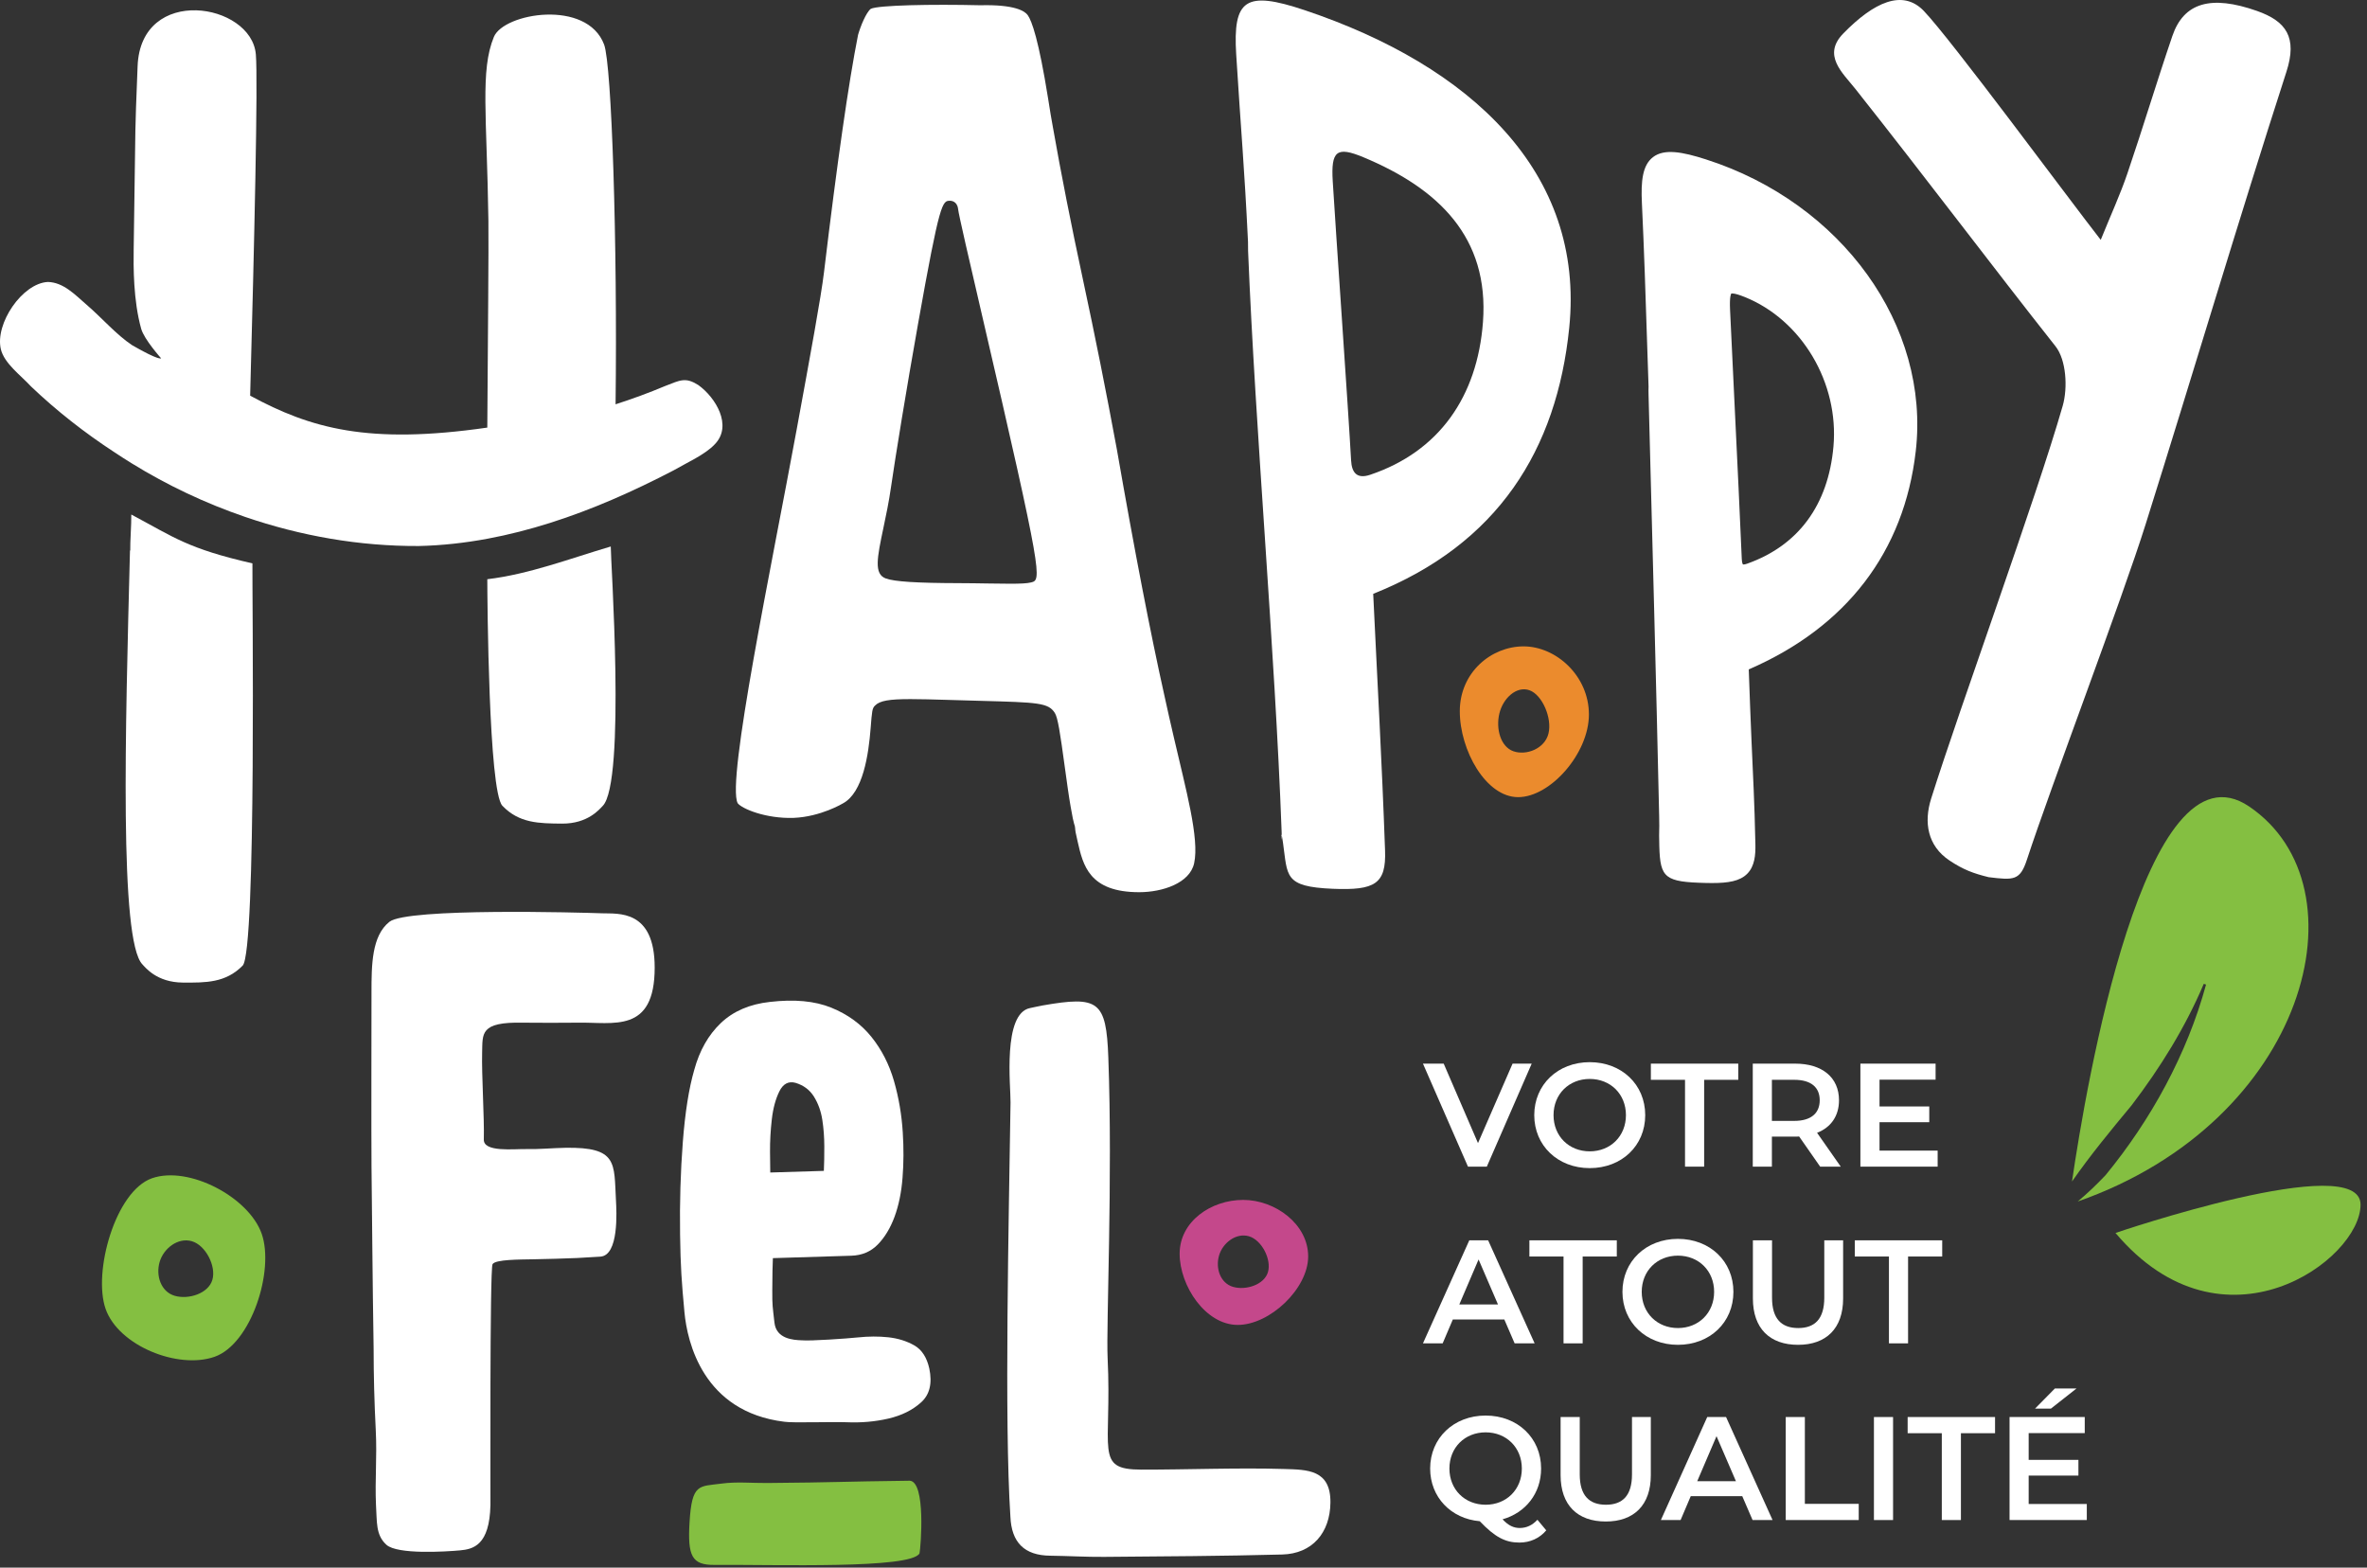
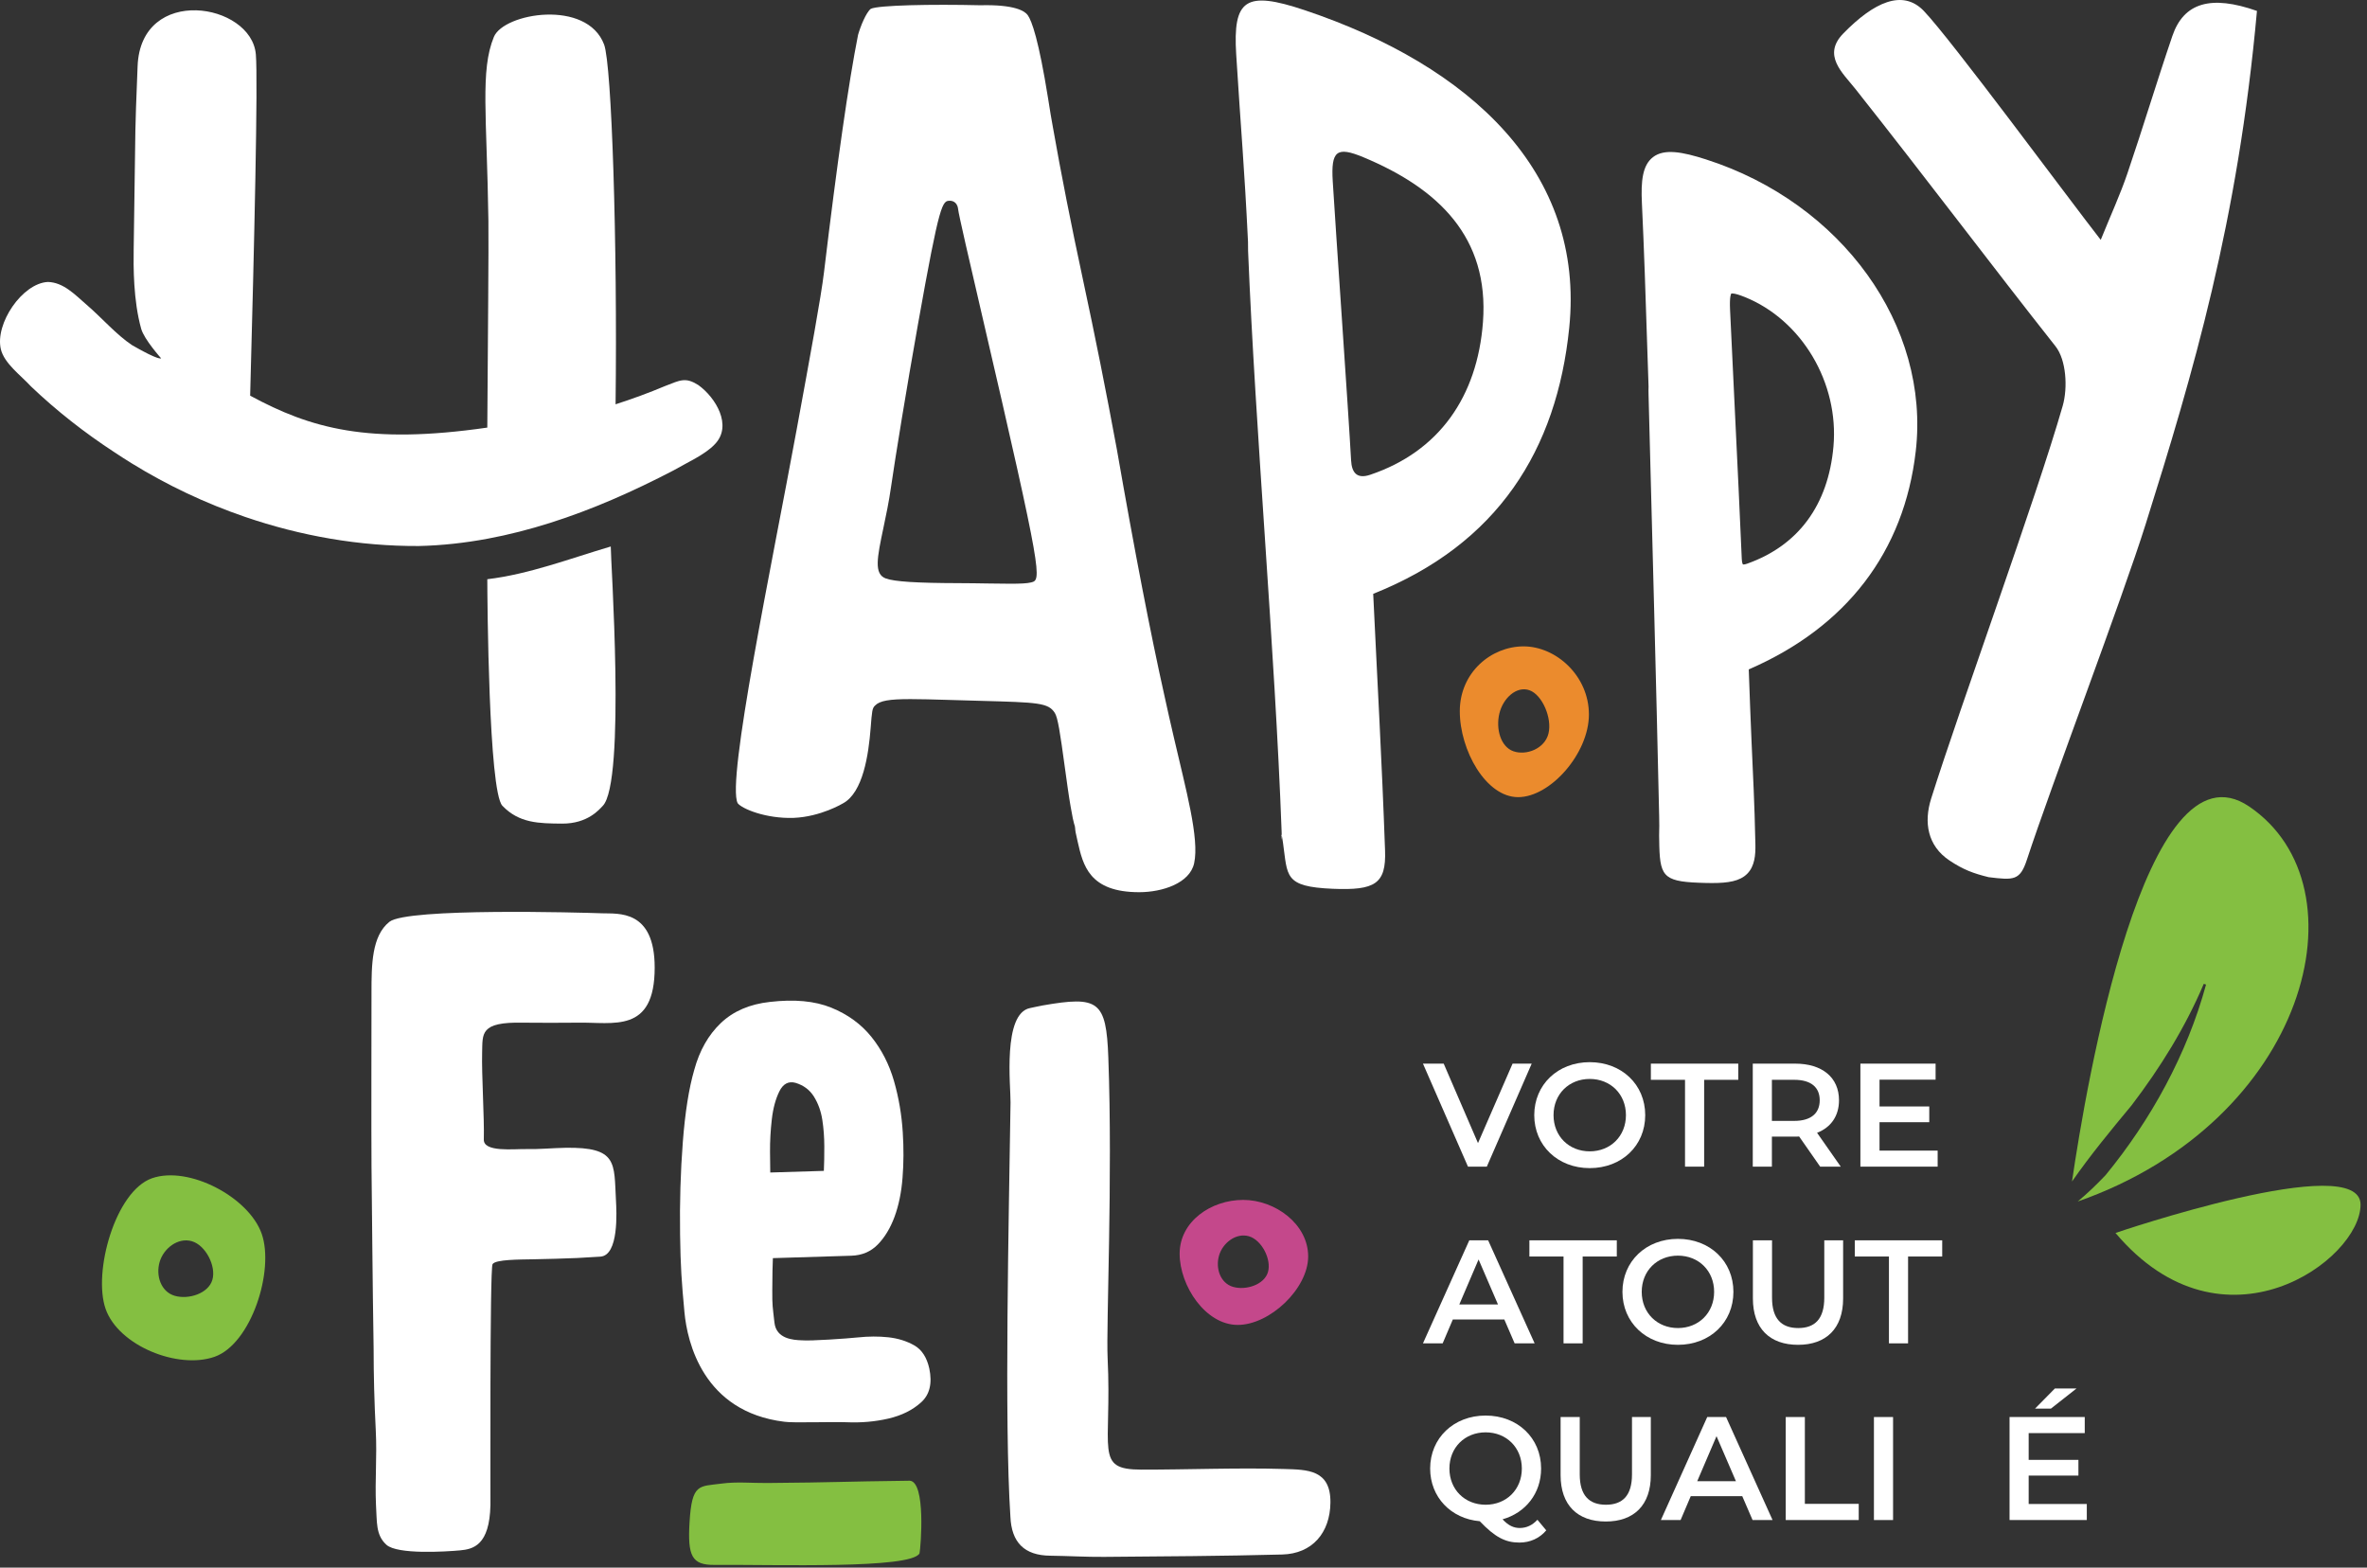
<svg xmlns="http://www.w3.org/2000/svg" width="151" height="100" viewBox="0 0 151 100" fill="none">
  <rect x="0" y="0" width="151" height="100" fill="#333333" stroke="none" />
  <path fill-rule="evenodd" clip-rule="evenodd" d="M97.713 67.849L94.85 74.42H93.648L90.776 67.849H92.099L94.287 72.918L96.493 67.849H97.713Z" fill="white" />
  <path fill-rule="evenodd" clip-rule="evenodd" d="M97.876 71.135C97.876 69.191 99.379 67.755 101.415 67.755C103.452 67.755 104.955 69.182 104.955 71.135C104.955 73.087 103.452 74.514 101.415 74.514C99.379 74.514 97.876 73.078 97.876 71.135ZM103.725 71.135C103.725 69.792 102.739 68.825 101.415 68.825C100.092 68.825 99.106 69.792 99.106 71.135C99.106 72.477 100.092 73.444 101.415 73.444C102.739 73.444 103.725 72.477 103.725 71.135Z" fill="white" />
  <path fill-rule="evenodd" clip-rule="evenodd" d="M107.494 68.881H105.315V67.849H110.891V68.881H108.714V74.42H107.494V68.881Z" fill="white" />
  <path fill-rule="evenodd" clip-rule="evenodd" d="M116.115 74.42L114.773 72.495C114.688 72.505 114.604 72.505 114.519 72.505H113.036V74.42H111.816V67.849H114.519C116.247 67.849 117.317 68.731 117.317 70.186C117.317 71.181 116.809 71.914 115.918 72.261L117.429 74.42H116.115ZM114.463 68.881H113.036V71.501H114.463C115.533 71.501 116.087 71.013 116.087 70.186C116.087 69.359 115.533 68.881 114.463 68.881Z" fill="white" />
  <path fill-rule="evenodd" clip-rule="evenodd" d="M123.61 73.397V74.42H118.682V67.849H123.479V68.872H119.902V70.581H123.075V71.585H119.902V73.397H123.61Z" fill="white" />
  <path fill-rule="evenodd" clip-rule="evenodd" d="M95.967 84.171H92.681L92.033 85.692H90.776L93.732 79.12H94.934L97.9 85.692H96.624L95.967 84.171ZM95.563 83.213L94.324 80.341L93.094 83.213H95.563Z" fill="white" />
  <path fill-rule="evenodd" clip-rule="evenodd" d="M99.744 80.153H97.566V79.12H103.142V80.153H100.964V85.692H99.744V80.153Z" fill="white" />
  <path fill-rule="evenodd" clip-rule="evenodd" d="M103.502 82.407C103.502 80.463 105.005 79.027 107.041 79.027C109.078 79.027 110.581 80.454 110.581 82.407C110.581 84.359 109.078 85.786 107.041 85.786C105.005 85.786 103.502 84.35 103.502 82.407ZM109.351 82.407C109.351 81.064 108.365 80.097 107.041 80.097C105.718 80.097 104.732 81.064 104.732 82.407C104.732 83.749 105.718 84.716 107.041 84.716C108.365 84.716 109.351 83.749 109.351 82.407Z" fill="white" />
  <path fill-rule="evenodd" clip-rule="evenodd" d="M111.824 82.829V79.121H113.045V82.782C113.045 84.134 113.655 84.716 114.716 84.716C115.777 84.716 116.378 84.134 116.378 82.782V79.121H117.58V82.829C117.58 84.744 116.5 85.786 114.707 85.786C112.904 85.786 111.824 84.744 111.824 82.829Z" fill="white" />
  <path fill-rule="evenodd" clip-rule="evenodd" d="M120.503 80.153H118.325V79.12H123.901V80.153H121.723V85.692H120.503V80.153Z" fill="white" />
  <path fill-rule="evenodd" clip-rule="evenodd" d="M98.642 97.621C98.21 98.127 97.619 98.4 96.924 98.4C96.032 98.4 95.366 98.052 94.399 97.038C92.559 96.879 91.235 95.499 91.235 93.678C91.235 91.735 92.737 90.298 94.774 90.298C96.811 90.298 98.313 91.725 98.313 93.678C98.313 95.264 97.318 96.503 95.854 96.916C96.229 97.32 96.567 97.47 96.952 97.47C97.384 97.47 97.76 97.292 98.078 96.945L98.642 97.621ZM94.774 95.987C96.098 95.987 97.084 95.02 97.084 93.678C97.084 92.335 96.098 91.369 94.774 91.369C93.45 91.369 92.464 92.335 92.464 93.678C92.464 95.02 93.45 95.987 94.774 95.987Z" fill="white" />
  <path fill-rule="evenodd" clip-rule="evenodd" d="M99.557 94.1V90.392H100.778V94.053C100.778 95.405 101.388 95.987 102.449 95.987C103.51 95.987 104.111 95.405 104.111 94.053V90.392H105.312V94.1C105.312 96.015 104.233 97.057 102.44 97.057C100.637 97.057 99.557 96.015 99.557 94.1Z" fill="white" />
  <path fill-rule="evenodd" clip-rule="evenodd" d="M111.146 95.442H107.859L107.212 96.963H105.954L108.911 90.392H110.112L113.079 96.963H111.803L111.146 95.442ZM110.742 94.485L109.503 91.613L108.273 94.485H110.742Z" fill="white" />
  <path fill-rule="evenodd" clip-rule="evenodd" d="M113.918 90.392H115.139V95.93H118.575V96.963H113.918V90.392Z" fill="white" />
  <path fill-rule="evenodd" clip-rule="evenodd" d="M119.545 96.963H120.766V90.392H119.545V96.963Z" fill="white" />
-   <path fill-rule="evenodd" clip-rule="evenodd" d="M123.875 91.424H121.696V90.392H127.272V91.424H125.095V96.963H123.875V91.424Z" fill="white" />
  <path fill-rule="evenodd" clip-rule="evenodd" d="M133.125 95.941V96.964H128.197V90.392H132.994V91.416H129.417V93.124H132.59V94.128H129.417V95.941H133.125ZM130.834 89.857H129.821L131.088 88.571H132.468L130.834 89.857Z" fill="white" />
  <path fill-rule="evenodd" clip-rule="evenodd" d="M79.304 76.542C77.251 76.542 75.254 77.919 75.254 79.973C75.254 82.026 76.905 84.516 78.959 84.516C81.012 84.516 83.453 82.199 83.453 80.145C83.453 78.092 81.357 76.542 79.304 76.542ZM80.888 81.145C80.651 81.959 79.474 82.326 78.661 82.089C77.847 81.852 77.531 80.903 77.768 80.089C78.004 79.276 78.861 78.624 79.674 78.861C80.488 79.098 81.124 80.331 80.888 81.145Z" fill="#C4488B" />
  <path fill-rule="evenodd" clip-rule="evenodd" d="M134.955 78.65C134.955 78.65 150.589 73.321 150.589 76.845C150.589 80.37 141.83 86.786 134.955 78.65Z" fill="#84BF41" />
  <path fill-rule="evenodd" clip-rule="evenodd" d="M143.479 51.444C136.831 46.943 133.067 69.321 132.181 75.368C133.358 73.678 134.654 72.107 135.986 70.504C137.812 68.107 139.405 65.545 140.587 62.759L140.732 62.806C139.527 67.23 137.225 71.428 134.323 74.963C133.763 75.553 133.176 76.12 132.546 76.643C147.195 71.513 151.052 56.571 143.479 51.444Z" fill="#84BF41" />
  <path fill-rule="evenodd" clip-rule="evenodd" d="M64.466 70.324C64.481 69.319 63.944 64.644 65.715 64.303C65.981 64.252 66.243 64.184 66.51 64.138C70.073 63.518 70.573 63.832 70.704 67.454C70.991 75.177 70.56 84.574 70.659 86.62C70.947 92.53 69.786 93.742 72.81 93.747C75.715 93.752 79.028 93.617 81.932 93.707C83.384 93.753 84.898 93.732 84.873 95.856C84.849 97.781 83.713 99.112 81.796 99.162C78.011 99.262 74.224 99.282 70.437 99.313C69.289 99.323 68.141 99.251 66.993 99.238C65.338 99.219 64.526 98.387 64.457 96.741C64.06 90.617 64.358 77.762 64.466 70.324Z" fill="white" />
  <path fill-rule="evenodd" clip-rule="evenodd" d="M33.597 73.299C34.408 73.318 35.224 73.233 36.057 73.218C39.423 73.158 39.165 74.193 39.294 76.558C39.333 77.279 39.492 80.087 38.296 80.161C37.811 80.191 37.355 80.212 36.815 80.248C35.913 80.284 34.994 80.312 34.056 80.329C33.118 80.348 31.607 80.337 31.422 80.641C31.238 80.946 31.294 95.684 31.287 96.01C31.231 98.58 30.188 98.821 29.347 98.898C28.432 98.982 25.357 99.174 24.653 98.543C23.951 97.912 24.058 97.056 23.986 96.01C23.913 94.352 24.06 92.993 23.971 91.227C23.88 89.46 23.835 87.73 23.835 86.035C23.799 83.728 23.772 81.654 23.755 79.816C23.736 77.977 23.718 76.175 23.7 74.408C23.682 72.642 23.699 64.39 23.699 63.328C23.699 61.554 23.709 59.702 24.844 58.801C25.98 57.9 37.08 58.21 38.412 58.259C39.423 58.297 41.764 57.989 41.765 61.72C41.766 65.97 39.101 65.187 36.844 65.236C36.302 65.247 33.972 65.248 33.353 65.236C30.601 65.18 30.793 65.927 30.757 67.152C30.721 68.559 30.901 71.308 30.865 72.677C30.822 73.523 32.786 73.282 33.597 73.299Z" fill="white" />
  <path fill-rule="evenodd" clip-rule="evenodd" d="M49.305 80.256C49.284 80.665 49.271 81.356 49.267 82.326C49.263 83.297 49.289 83.34 49.406 84.375C49.523 85.411 50.606 85.481 51.153 85.498C51.665 85.551 54.047 85.386 54.726 85.314C55.406 85.242 56.053 85.239 56.667 85.305C57.282 85.372 57.832 85.543 58.318 85.817C58.803 86.092 59.124 86.584 59.283 87.294C59.482 88.242 59.309 88.963 58.762 89.455C58.215 89.95 57.518 90.295 56.673 90.491C55.828 90.687 54.945 90.764 54.024 90.725C53.103 90.686 50.582 90.778 50.035 90.693C44.854 90.059 43.841 85.61 43.664 83.708C43.486 81.807 43.413 80.794 43.385 78.751C43.355 76.709 43.414 74.741 43.56 72.846C43.706 70.951 43.949 69.419 44.288 68.251C44.624 67.014 45.19 66.018 45.984 65.261C46.778 64.505 47.82 64.055 49.11 63.913C50.67 63.73 51.977 63.851 53.029 64.278C54.081 64.706 54.934 65.327 55.59 66.141C56.245 66.956 56.725 67.895 57.031 68.958C57.336 70.021 57.522 71.114 57.591 72.236C57.655 73.222 57.651 74.185 57.577 75.123C57.505 76.062 57.333 76.893 57.067 77.617C56.799 78.34 56.443 78.93 55.997 79.387C55.552 79.843 54.987 80.082 54.307 80.102L49.305 80.256ZM52.557 74.69C52.578 74.246 52.587 73.726 52.586 73.13C52.584 72.535 52.542 71.966 52.457 71.423C52.372 70.881 52.196 70.392 51.927 69.957C51.658 69.524 51.266 69.229 50.75 69.074C50.303 68.952 49.96 69.133 49.719 69.617C49.479 70.101 49.319 70.694 49.238 71.394C49.157 72.095 49.118 72.786 49.123 73.466C49.126 74.148 49.131 74.59 49.138 74.794L52.557 74.69Z" fill="white" />
  <path fill-rule="evenodd" clip-rule="evenodd" d="M58.659 99.092C58.742 98.68 59.075 94.532 58.04 94.454C53.407 94.51 53.58 94.562 48.947 94.6C47.943 94.608 47.001 94.508 46.046 94.636C44.592 94.83 44.14 94.602 43.989 97.101C43.859 99.259 44.134 99.835 45.571 99.825C49.557 99.797 58.101 100.091 58.659 99.092Z" fill="#84BF41" />
  <path fill-rule="evenodd" clip-rule="evenodd" d="M16.695 78.703C15.874 76.361 12.037 74.341 9.695 75.161C7.354 75.982 5.917 81.155 6.738 83.497C7.559 85.838 11.346 87.37 13.688 86.549C16.029 85.728 17.516 81.044 16.695 78.703ZM13.548 81.64C13.293 82.518 12.024 82.914 11.146 82.658C10.268 82.403 9.928 81.379 10.183 80.501C10.439 79.624 11.362 78.921 12.239 79.177C13.116 79.432 13.803 80.763 13.548 81.64Z" fill="#84BF41" />
  <path fill-rule="evenodd" clip-rule="evenodd" d="M71.251 28.677C70.571 24.996 69.845 21.361 69.095 17.879C68.334 14.343 67.684 11.051 67.165 8.094C67.086 7.678 66.984 7.068 66.86 6.269C66.264 2.551 65.825 1.331 65.562 0.964C65.376 0.705 64.739 0.28 62.533 0.335C59.458 0.262 56.021 0.328 55.55 0.563C55.253 0.798 54.895 1.673 54.739 2.224C54.138 5.246 53.407 10.344 52.565 17.376C52.382 18.915 51.694 22.656 50.824 27.391C49.25 35.958 46.319 49.904 47.063 51.241C47.334 51.589 48.85 52.234 50.641 52.172C52.367 52.098 53.766 51.253 53.78 51.244C55.062 50.55 55.409 48.123 55.541 46.456C55.628 45.35 55.642 45.179 55.818 45.011C56.123 44.694 56.733 44.596 58.08 44.596C58.71 44.596 59.501 44.617 60.496 44.647L62.542 44.706C66.214 44.806 66.876 44.824 67.293 45.48C67.485 45.796 67.625 46.715 67.923 48.898C68.05 49.823 68.178 50.766 68.3 51.454C68.535 52.835 68.565 52.554 68.585 52.811C68.6 53.008 68.606 53.09 68.746 53.679C69.091 55.197 69.481 56.913 72.672 56.913C74.165 56.913 75.899 56.336 76.178 55.069C76.526 53.486 75.651 50.364 74.88 47.02C74.671 46.113 74.465 45.224 74.287 44.395C73.396 40.408 72.374 35.118 71.251 28.677ZM65.772 37.154C65.522 37.217 65.089 37.236 64.436 37.236C64.043 37.236 63.571 37.23 63.009 37.22C62.437 37.211 61.815 37.2 61.183 37.199C58.47 37.192 57.073 37.103 56.513 36.901C55.735 36.622 55.957 35.572 56.358 33.666C56.524 32.882 56.711 31.993 56.84 31.077C57.114 29.18 57.832 24.773 58.562 20.679C59.963 12.807 60.114 12.807 60.612 12.806C60.659 12.806 61.044 12.82 61.115 13.294L61.118 13.32C61.149 13.657 61.874 16.779 62.642 20.085C66.566 36.959 66.445 36.989 65.772 37.154Z" fill="white" />
  <path fill-rule="evenodd" clip-rule="evenodd" d="M83.234 0.65C79.453 -0.617 78.643 -0.047 78.863 3.485C79.168 8.403 79.377 10.498 79.615 15.419C79.611 15.61 79.613 15.808 79.621 16.021C80.09 27.585 81.333 41.438 81.758 53.004C81.813 54.487 81.644 52.337 81.845 53.744C82.152 55.887 81.886 56.564 85.02 56.695C87.725 56.808 88.434 56.379 88.358 54.254C88.148 48.36 87.88 43.771 87.602 37.88C95.563 34.71 99.317 28.682 100.107 20.911C101.117 10.989 93.816 4.2 83.234 0.65ZM94.604 20.547C94.248 25.296 91.807 28.809 87.404 30.287C86.584 30.562 86.234 30.181 86.191 29.364C86.029 26.344 85.194 14.465 85.02 11.559C84.904 9.627 85.266 9.319 86.971 10.028C91.746 12.016 95.01 15.126 94.604 20.547Z" fill="white" />
  <path fill-rule="evenodd" clip-rule="evenodd" d="M108.824 10.166C107.318 9.683 106.168 9.473 105.453 10.022C104.774 10.542 104.678 11.565 104.743 12.941C104.884 15.921 104.982 18.956 105.076 21.891L105.168 24.648C105.163 24.808 105.161 24.975 105.167 25.153L105.185 25.86C105.416 34.824 105.647 43.122 105.845 52.088C105.857 52.644 105.853 52.808 105.847 52.968C105.842 53.147 105.837 53.32 105.854 53.982C105.908 56.023 106.216 56.263 108.851 56.325C108.981 56.328 109.107 56.329 109.229 56.329C110.25 56.329 110.988 56.21 111.458 55.741C111.946 55.254 111.997 54.521 111.983 53.868C111.925 51.058 111.835 49.601 111.74 47.354C111.681 45.928 111.618 44.447 111.56 42.701C117.792 40.003 121.474 35.197 122.213 28.784C123.136 20.779 117.505 12.949 108.824 10.166ZM111.458 35.957C111.27 36.023 111.195 36.007 111.191 36.008C111.187 36.003 111.125 35.929 111.114 35.651C111.055 34.1 110.804 28.892 110.606 24.772C110.497 22.508 110.403 20.573 110.367 19.754C110.328 18.898 110.431 18.744 110.446 18.727C110.47 18.718 110.631 18.676 111.305 18.947C114.943 20.413 117.323 24.423 116.963 28.483C116.632 32.212 114.729 34.797 111.458 35.957Z" fill="white" />
-   <path fill-rule="evenodd" clip-rule="evenodd" d="M134.014 15.302C134.671 13.68 135.263 12.394 135.716 11.061C136.707 8.15 137.591 5.203 138.584 2.293C139.311 0.166 141.04 -0.338 143.98 0.697C145.845 1.354 146.569 2.378 145.861 4.574C142.766 14.164 139.901 23.827 136.879 33.44C135.384 38.2 130.859 50.1 129.304 54.841C128.865 56.178 128.466 56.15 126.867 55.955C125.882 55.715 125.241 55.474 124.364 54.89C122.957 53.952 122.719 52.454 123.196 50.94C125.067 44.995 129.869 31.877 131.588 25.889C131.919 24.735 131.816 22.958 131.129 22.09C127.123 17.024 122.927 11.435 118.355 5.664C117.542 4.638 116.237 3.525 117.589 2.137C119.532 0.146 121.375 -0.718 122.732 0.702C124.483 2.535 131.889 12.577 134.014 15.302Z" fill="white" />
+   <path fill-rule="evenodd" clip-rule="evenodd" d="M134.014 15.302C134.671 13.68 135.263 12.394 135.716 11.061C136.707 8.15 137.591 5.203 138.584 2.293C139.311 0.166 141.04 -0.338 143.98 0.697C142.766 14.164 139.901 23.827 136.879 33.44C135.384 38.2 130.859 50.1 129.304 54.841C128.865 56.178 128.466 56.15 126.867 55.955C125.882 55.715 125.241 55.474 124.364 54.89C122.957 53.952 122.719 52.454 123.196 50.94C125.067 44.995 129.869 31.877 131.588 25.889C131.919 24.735 131.816 22.958 131.129 22.09C127.123 17.024 122.927 11.435 118.355 5.664C117.542 4.638 116.237 3.525 117.589 2.137C119.532 0.146 121.375 -0.718 122.732 0.702C124.483 2.535 131.889 12.577 134.014 15.302Z" fill="white" />
  <path fill-rule="evenodd" clip-rule="evenodd" d="M97.195 41.232C95.131 41.232 93.126 42.893 93.126 45.37C93.126 47.847 94.784 50.85 96.848 50.85C98.91 50.85 101.363 48.056 101.363 45.578C101.363 43.101 99.258 41.232 97.195 41.232ZM98.785 46.785C98.548 47.766 97.365 48.209 96.548 47.923C95.73 47.638 95.414 46.493 95.651 45.511C95.889 44.529 96.749 43.744 97.566 44.029C98.384 44.315 99.023 45.803 98.785 46.785Z" fill="#EB8B2D" />
  <path fill-rule="evenodd" clip-rule="evenodd" d="M31.087 36.948C31.09 38.224 31.169 50.478 32.049 51.399C33.116 52.517 34.387 52.527 35.854 52.538C37.515 52.55 38.254 51.605 38.444 51.416C39.941 49.924 38.941 35.489 38.963 34.861C36.388 35.621 33.753 36.632 31.087 36.948Z" fill="white" />
-   <path fill-rule="evenodd" clip-rule="evenodd" d="M16.103 35.938C16.082 37.214 16.373 60.689 15.48 61.597C14.396 62.699 13.125 62.689 11.658 62.678C9.997 62.666 9.272 61.711 9.085 61.518C7.61 60.005 7.998 46.575 8.292 35.113C8.297 35.116 8.303 35.118 8.309 35.121C8.295 34.583 8.387 33.449 8.375 32.821C11.11 34.278 11.962 34.99 16.103 35.938Z" fill="white" />
  <path fill-rule="evenodd" clip-rule="evenodd" d="M44.547 24.561C43.73 24.049 43.413 24.24 42.41 24.632C41.384 25.064 40.334 25.448 39.27 25.79C39.394 15.499 39.024 4.138 38.539 2.845C37.447 -0.071 32.134 0.825 31.505 2.358C30.627 4.498 31.06 7.368 31.157 14.064C31.181 15.821 31.121 21.605 31.087 27.276C23.481 28.373 19.822 27.328 15.958 25.24C16.223 15.502 16.462 5.152 16.322 3.473C16.049 0.182 8.978 -0.992 8.778 4.223C8.582 9.388 8.68 6.096 8.528 15.915C8.511 16.972 8.5 19.172 9.008 20.977C9.199 21.655 10.277 22.855 10.277 22.855C10.277 22.855 10.182 23.03 8.431 22.021C7.422 21.355 6.467 20.244 5.534 19.448C4.748 18.761 4.04 18.015 3.055 17.986C1.42 18.066 -0.328 20.646 0.053 22.273C0.273 23.19 1.325 23.939 1.979 24.652C3.615 26.212 5.413 27.619 7.319 28.861C7.679 29.101 8.043 29.335 8.412 29.562C10.681 30.961 13.109 32.108 15.632 32.972C19.192 34.192 22.942 34.848 26.714 34.83C28.194 34.797 29.657 34.633 31.101 34.365C33.819 33.859 36.465 32.982 39.014 31.89C40.361 31.313 41.68 30.677 42.968 30.006C43.809 29.519 44.993 28.994 45.602 28.337C46.754 27.147 45.645 25.347 44.547 24.561Z" fill="white" />
</svg>